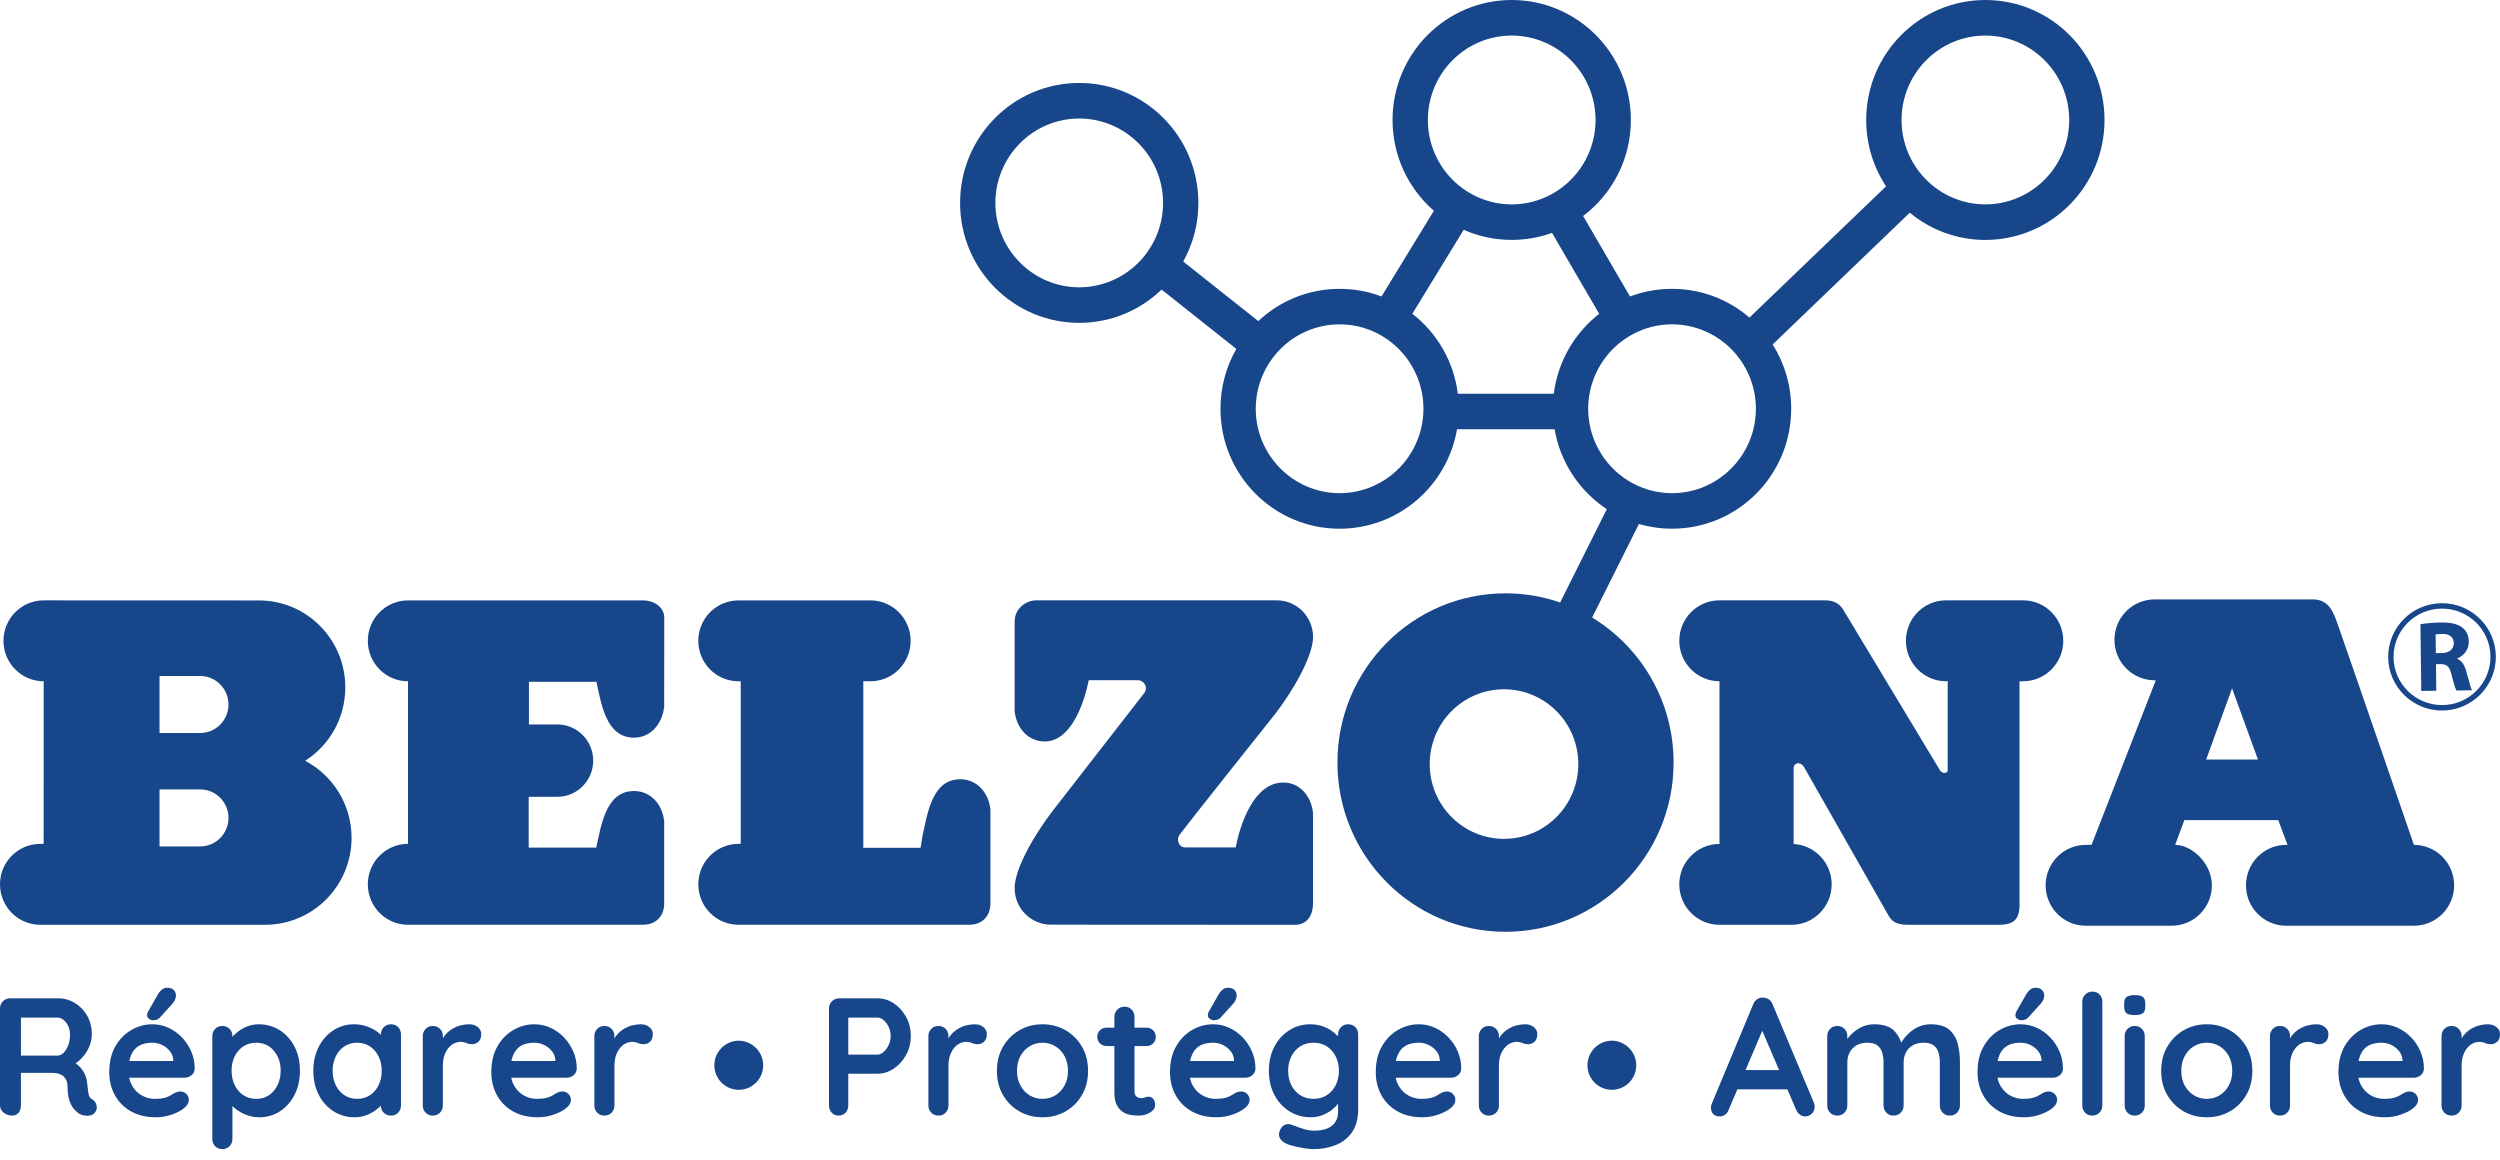
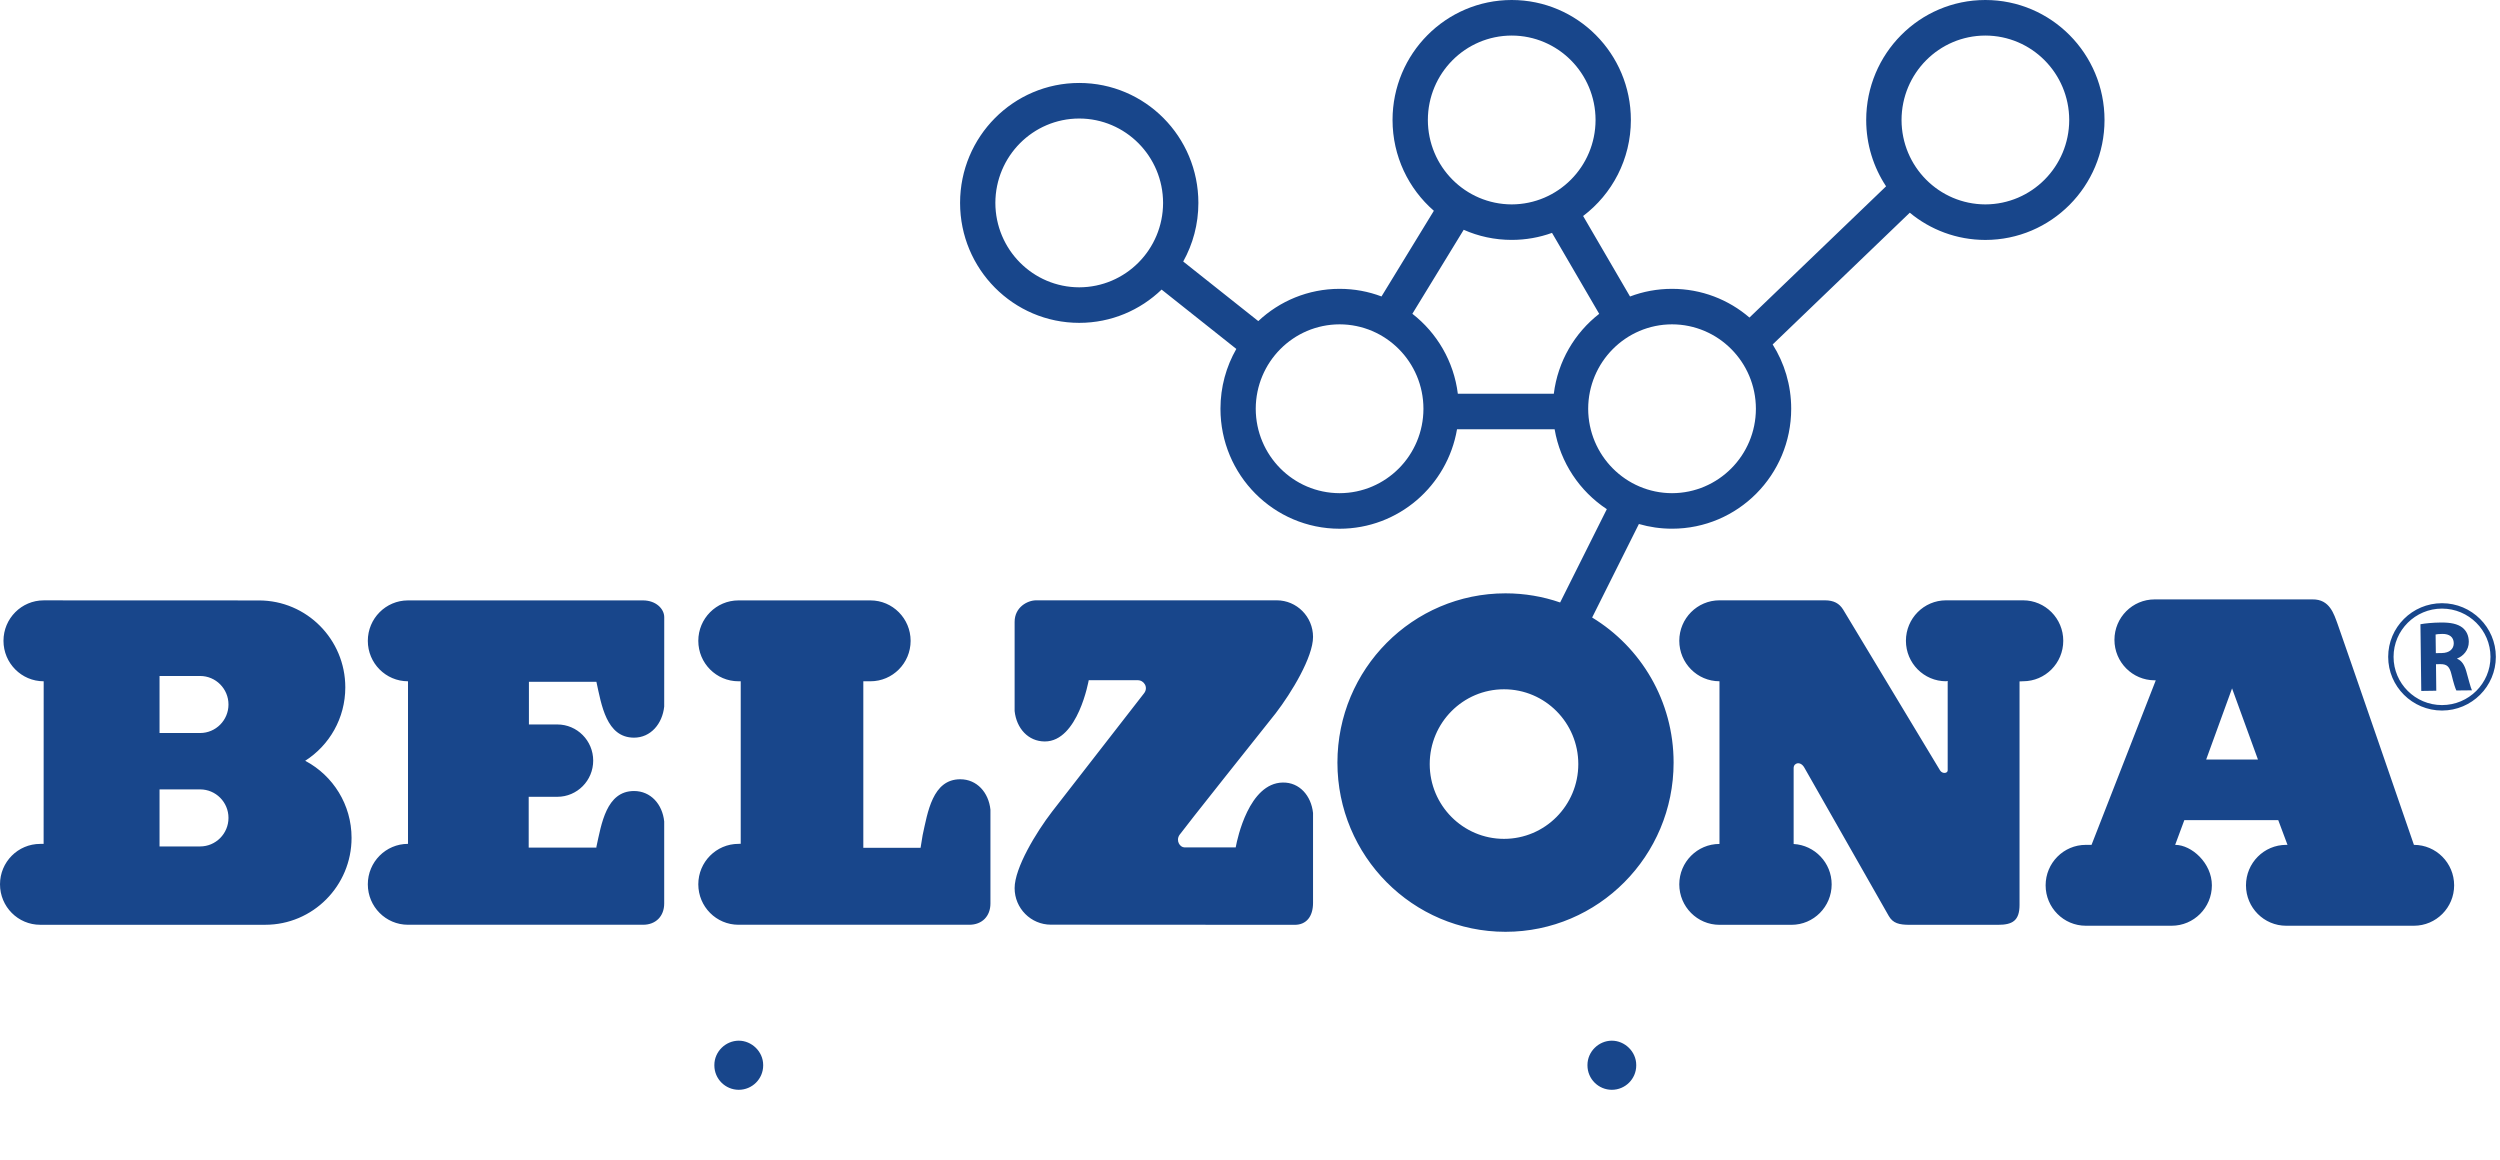
<svg xmlns="http://www.w3.org/2000/svg" width="125" height="58" viewBox="0 0 125 58">
  <g fill="#18468B" fill-rule="evenodd">
    <path d="M35.718 53.27 35.718 53.251C35.718 52.576 36.286 52.034 36.939 52.034 37.581 52.034 38.159 52.576 38.159 53.251L38.159 53.27C38.159 53.946 37.609 54.49 36.939 54.49 36.267 54.49 35.718 53.946 35.718 53.27M79.373 53.27 79.373 53.251C79.373 52.576 79.94 52.034 80.592 52.034 81.235 52.034 81.812 52.576 81.812 53.251L81.812 53.27C81.812 53.946 81.263 54.49 80.592 54.49 79.923 54.49 79.373 53.946 79.373 53.27M99.268 0C102.558 0 105.226 2.685 105.226 6 105.226 9.312 102.558 11.995 99.268 11.997 97.833 11.996 96.517 11.486 95.489 10.635L88.633 17.223C89.22 18.152 89.56 19.255 89.56 20.438 89.56 23.752 86.894 26.435 83.602 26.435 83.027 26.435 82.471 26.353 81.945 26.2L79.607 30.876C82.047 32.357 83.68 35.051 83.68 38.13 83.68 42.801 79.916 46.59 75.275 46.59 70.633 46.59 66.871 42.801 66.871 38.13 66.871 33.454 70.633 29.667 75.275 29.667 76.231 29.667 77.15 29.827 78.007 30.124L80.341 25.458C78.987 24.565 78.017 23.133 77.731 21.464L72.851 21.464C72.367 24.289 69.922 26.435 66.98 26.437 63.69 26.435 61.023 23.752 61.023 20.438 61.023 19.348 61.312 18.327 61.816 17.446L58.08 14.479C57.01 15.51 55.559 16.143 53.961 16.143 50.671 16.142 48.004 13.458 48.004 10.146 48.004 6.831 50.671 4.148 53.961 4.148 57.253 4.148 59.919 6.831 59.919 10.146 59.919 11.21 59.644 12.209 59.161 13.076L62.914 16.055C63.979 15.054 65.408 14.442 66.98 14.442 67.717 14.442 68.423 14.576 69.075 14.823L71.693 10.539C70.428 9.439 69.628 7.813 69.627 5.998 69.629 2.685 72.295.002 75.585 0 78.875.002 81.542 2.685 81.544 5.998 81.543 7.963 80.605 9.706 79.156 10.8L81.501 14.825C82.154 14.577 82.862 14.442 83.602 14.442 85.08 14.442 86.432 14.982 87.473 15.878L94.304 9.316C93.677 8.366 93.31 7.226 93.31 6 93.312 2.685 95.978 0 99.268 0ZM115.623 29.97C116.492 29.956 116.698 30.713 116.881 31.203 117.062 31.694 120.696 42.243 120.696 42.243 121.806 42.243 122.707 43.149 122.707 44.267 122.707 45.383 121.806 46.287 120.696 46.287L114.308 46.287C113.2 46.287 112.299 45.383 112.299 44.267 112.299 43.149 113.2 42.243 114.308 42.243L114.375 42.243 113.913 41.008 109.216 41.008 108.758 42.243C109.576 42.243 110.594 43.149 110.594 44.267 110.594 45.383 109.693 46.287 108.583 46.287L104.289 46.287C103.182 46.287 102.281 45.383 102.281 44.267 102.281 43.149 103.182 42.243 104.289 42.243L104.577 42.243 107.789 34.016 107.732 34.015C106.623 34.015 105.722 33.108 105.722 31.992 105.722 30.874 106.623 29.97 107.732 29.97L115.623 29.97ZM91.239 30.016C91.688 30.016 91.965 30.168 92.159 30.482 92.352 30.797 96.89 38.331 97.002 38.519 97.115 38.705 97.384 38.672 97.384 38.519L97.384 34.047 97.304 34.063C96.195 34.063 95.296 33.157 95.296 32.039 95.296 30.922 96.195 30.016 97.304 30.016L101.153 30.016C102.264 30.016 103.163 30.922 103.163 32.039 103.163 33.157 102.264 34.063 101.153 34.063L100.977 34.07 100.977 45.245C100.977 46.037 100.619 46.241 99.902 46.241L95.489 46.241C94.952 46.241 94.649 46.162 94.44 45.801 94.233 45.44 90.414 38.734 90.22 38.386 90.027 38.04 89.682 38.136 89.682 38.402L89.682 42.2C90.738 42.26 91.583 43.14 91.583 44.218 91.583 45.335 90.683 46.241 89.574 46.241L85.974 46.241C84.865 46.241 83.964 45.335 83.964 44.218 83.964 43.102 84.865 42.197 85.974 42.197L85.974 34.063C84.865 34.063 83.964 33.157 83.964 32.039 83.964 30.922 84.865 30.016 85.974 30.016L91.239 30.016ZM63.836 30.016C64.839 30.016 65.652 30.836 65.652 31.846 65.652 32.853 64.582 34.626 63.778 35.672L63.746 35.712C63.558 35.947 62.568 37.191 61.537 38.49L61.193 38.923C60.106 40.294 59.068 41.609 58.975 41.745 58.777 42.041 59.001 42.37 59.225 42.37L61.786 42.37 61.794 42.326C61.866 41.942 62.448 39.151 64.141 39.127 64.975 39.113 65.56 39.785 65.652 40.648L65.652 45.145C65.652 45.834 65.309 46.241 64.74 46.241L63.469 46.24 63.363 46.24 61.713 46.239C61.618 46.239 61.522 46.239 61.424 46.239L59.885 46.238C59.778 46.238 59.671 46.238 59.564 46.238L57.944 46.237 57.782 46.237 56.368 46.236C56.267 46.236 56.167 46.236 56.067 46.236L54.432 46.235C54.351 46.235 54.272 46.235 54.195 46.235L52.547 46.234C51.545 46.234 50.731 45.416 50.731 44.406 50.731 43.397 51.801 41.626 52.605 40.58 52.605 40.58 56.979 34.95 57.203 34.664 57.428 34.376 57.208 34.011 56.888 34.011L54.436 34.011C54.436 34.011 53.902 37.073 52.242 37.073 51.408 37.073 50.823 36.414 50.731 35.551L50.731 31.095C50.731 30.356 51.377 30.016 51.81 30.016L63.836 30.016ZM43.523 30.02C44.63 30.02 45.531 30.926 45.531 32.042 45.531 33.16 44.63 34.064 43.523 34.064L43.166 34.064 43.166 42.389 46.029 42.389 46.132 41.756C46.384 40.614 46.625 38.963 48.012 38.963 48.845 38.963 49.431 39.621 49.522 40.484L49.522 45.171C49.522 45.812 49.103 46.238 48.463 46.238L36.924 46.238C35.815 46.238 34.915 45.333 34.915 44.215 34.915 43.099 35.815 42.193 36.924 42.193L37.036 42.188 37.036 34.064 36.924 34.064C35.815 34.064 34.915 33.16 34.915 32.042 34.915 30.926 35.815 30.02 36.924 30.02L43.523 30.02ZM75.199 34.464C73.15 34.464 71.486 36.138 71.486 38.204 71.486 40.269 73.15 41.943 75.199 41.943 77.253 41.943 78.915 40.269 78.915 38.204 78.915 36.138 77.253 34.464 75.199 34.464ZM111.603 34.419 110.308 37.978 112.898 37.978 111.603 34.419ZM122.1 30.16C123.585 30.16 124.792 31.363 124.792 32.843 124.792 34.323 123.585 35.527 122.1 35.527 120.615 35.527 119.409 34.323 119.409 32.843 119.409 31.363 120.615 30.16 122.1 30.16ZM122.1 30.43C120.765 30.43 119.678 31.512 119.678 32.843 119.678 34.173 120.765 35.254 122.1 35.254 123.437 35.254 124.524 34.173 124.524 32.843 124.524 31.512 123.437 30.43 122.1 30.43ZM122.031 31.126C122.529 31.12 122.879 31.193 123.122 31.381 123.321 31.541 123.437 31.775 123.44 32.087 123.445 32.514 123.146 32.817 122.858 32.924L122.858 32.939C123.092 33.032 123.225 33.255 123.314 33.565 123.423 33.946 123.53 34.385 123.597 34.516L122.818 34.524C122.767 34.428 122.679 34.156 122.579 33.741 122.481 33.319 122.34 33.207 122.026 33.207L121.799 33.21 121.814 34.536 121.063 34.547 121.022 31.212C121.265 31.167 121.626 31.131 122.031 31.126ZM122.122 31.696C121.94 31.698 121.835 31.711 121.78 31.725L121.792 32.657 122.09 32.652C122.467 32.648 122.691 32.452 122.688 32.158 122.682 31.849 122.468 31.694 122.122 31.696ZM83.602 16.217C81.287 16.221 79.415 18.109 79.409 20.438 79.415 22.768 81.287 24.654 83.602 24.659 85.917 24.654 87.791 22.768 87.795 20.438 87.791 18.109 85.917 16.221 83.602 16.217ZM66.98 16.217C64.665 16.221 62.792 18.107 62.787 20.438 62.792 22.77 64.665 24.654 66.98 24.659 69.295 24.654 71.169 22.77 71.172 20.438 71.169 18.107 69.295 16.221 66.98 16.217ZM73.185 11.489 70.618 15.689C71.843 16.641 72.69 18.064 72.892 19.688L77.69 19.688C77.891 18.065 78.736 16.644 79.96 15.692L77.601 11.644C76.972 11.871 76.293 11.995 75.585 11.995 74.731 11.995 73.919 11.815 73.185 11.489ZM53.961 5.926C51.646 5.929 49.774 7.815 49.768 10.146 49.774 12.476 51.646 14.362 53.961 14.366 56.276 14.362 58.15 12.476 58.154 10.146 58.15 7.815 56.276 5.929 53.961 5.926ZM75.585 1.778C73.27 1.781 71.396 3.667 71.393 5.998 71.396 8.33 73.27 10.214 75.585 10.22 77.9 10.214 79.774 8.33 79.778 5.998 79.774 3.667 77.9 1.781 75.585 1.778ZM99.268 1.778C96.953 1.781 95.081 3.667 95.077 6 95.081 8.33 96.953 10.214 99.268 10.22 101.583 10.214 103.457 8.33 103.461 6 103.457 3.667 101.583 1.781 99.268 1.778ZM33.21 41.459C33.21 41.459 33.21 44.46 33.21 45.174 33.21 45.812 32.788 46.238 32.154 46.238 31.52 46.238 20.4 46.238 20.4 46.238 19.29 46.238 18.391 45.333 18.391 44.215 18.391 43.099 19.29 42.193 20.4 42.193L20.4 34.064C19.29 34.064 18.391 33.16 18.391 32.042 18.391 30.926 19.29 30.02 20.4 30.02 20.4 30.02 31.529 30.02 32.149 30.02 32.795 30.02 33.212 30.44 33.212 30.86 33.212 31.226 33.21 35.327 33.21 35.327 33.12 36.19 32.535 36.883 31.701 36.883 30.313 36.883 30.071 35.231 29.82 34.09L26.446 34.09 26.446 36.225 27.865 36.223C28.857 36.223 29.66 37.032 29.66 38.031 29.66 39.03 28.857 39.84 27.865 39.84L26.435 39.84 26.435 42.38 29.82 42.38 29.82 42.343C30.071 41.201 30.313 39.551 31.701 39.551 32.535 39.551 33.12 40.209 33.21 41.072L33.21 41.459M10.006 36.651 7.977 36.651 7.977 33.799 10.006 33.799C10.788 33.799 11.424 34.438 11.424 35.225 11.424 36.013 10.788 36.651 10.006 36.651ZM10.006 42.322 7.977 42.322 7.977 39.47 10.006 39.47C10.788 39.47 11.424 40.107 11.424 40.894 11.424 41.683 10.788 42.322 10.006 42.322ZM15.287 38.054 15.258 38.04C16.466 37.27 17.265 35.913 17.265 34.368 17.265 31.968 15.332 30.022 12.948 30.022L2.184 30.018C1.075 30.018.174 30.924.174 32.04.174 33.158 1.075 34.064 2.184 34.064L2.181 42.195 2.009 42.195C.899 42.195 0 43.099 0 44.215 0 45.333.899 46.239 2.009 46.239L1.979 46.239C1.979 46.239 11.844 46.239 13.17 46.239L13.261 46.239C15.645 46.239 17.578 44.292 17.578 41.893 17.578 40.229 16.65 38.786 15.287 38.054L15.287 38.054Z" />
-     <path fill-rule="nonzero" d="M.603 55.78C.447 55.78.307 55.732.184 55.634.061 55.536 0 55.415 0 55.269L0 50.427C0 50.281.049 50.16.147 50.062.244 49.964.366 49.916.511 49.916L2.924 49.916C3.214 49.916 3.487 49.992 3.741 50.146 3.995 50.3 4.2 50.512 4.357 50.783 4.513 51.054 4.591 51.365 4.591 51.717 4.591 51.929 4.548 52.136 4.461 52.337 4.375 52.538 4.258 52.72 4.11 52.882 3.962 53.043 3.795 53.169 3.611 53.259L3.619 53.066C3.776 53.15 3.906 53.249 4.009 53.363 4.112 53.478 4.193 53.601 4.252 53.732 4.311 53.863 4.346 54.004 4.357 54.155 4.379 54.295 4.394 54.418 4.403 54.524 4.411 54.63 4.428 54.719 4.453 54.792 4.478 54.864 4.527 54.92 4.6 54.959 4.723 55.032 4.799 55.137 4.83 55.274 4.861 55.41 4.829 55.532 4.734 55.638 4.672 55.711 4.594 55.757 4.499 55.776 4.404 55.796 4.309 55.796 4.214 55.776 4.119 55.757 4.041 55.73 3.98 55.697 3.885 55.641 3.79 55.558 3.695 55.449 3.6 55.341 3.523 55.194 3.464 55.01 3.406 54.825 3.376 54.588 3.376 54.297 3.376 54.202 3.36 54.115 3.326 54.034 3.293 53.953 3.245 53.883 3.184 53.824 3.122 53.765 3.044 53.721 2.949 53.69 2.854 53.659 2.742 53.644 2.614 53.644L.922 53.644 1.047 53.451 1.047 55.269C1.047 55.415 1.008 55.536.93 55.634.852 55.732.743 55.78.603 55.78ZM.93 52.781 2.882 52.781C2.983 52.781 3.08 52.735 3.175 52.643 3.27 52.551 3.349 52.425 3.41 52.266 3.471 52.107 3.502 51.932 3.502 51.742 3.502 51.496 3.436 51.291 3.305 51.126 3.174 50.961 3.033 50.879 2.882 50.879L.947 50.879 1.047 50.611 1.047 52.982.93 52.781ZM7.783 55.864C7.309 55.864 6.897 55.765 6.548 55.567 6.199 55.368 5.93 55.099 5.743 54.758 5.556 54.418 5.463 54.032 5.463 53.602 5.463 53.099 5.565 52.671 5.768 52.316 5.972 51.961 6.239 51.689 6.569 51.499 6.898 51.309 7.247 51.214 7.616 51.214 7.901 51.214 8.17 51.273 8.424 51.39 8.679 51.507 8.903 51.668 9.099 51.872 9.294 52.076 9.449 52.312 9.564 52.58 9.678 52.848 9.736 53.133 9.736 53.434 9.73 53.569 9.677 53.677 9.576 53.761 9.476 53.845 9.359 53.887 9.224 53.887L6.024 53.887 5.773 53.049 8.847 53.049 8.663 53.217 8.663 52.99C8.652 52.828 8.595 52.683 8.491 52.555 8.388 52.426 8.26 52.324 8.106 52.249 7.952 52.174 7.789 52.136 7.616 52.136 7.448 52.136 7.292 52.158 7.147 52.203 7.001 52.248 6.876 52.323 6.77 52.429 6.664 52.535 6.58 52.678 6.518 52.856 6.457 53.035 6.426 53.261 6.426 53.535 6.426 53.837 6.489 54.092 6.615 54.302 6.74 54.511 6.902 54.67 7.101 54.779 7.299 54.888 7.51 54.943 7.733 54.943 7.94 54.943 8.105 54.926 8.227 54.892 8.35 54.859 8.449 54.818 8.525 54.771 8.6 54.723 8.669 54.683 8.73 54.649 8.831 54.599 8.926 54.574 9.015 54.574 9.138 54.574 9.24 54.616 9.321 54.7 9.402 54.783 9.442 54.881 9.442 54.993 9.442 55.144 9.364 55.28 9.208 55.403 9.063 55.526 8.859 55.634 8.596 55.726 8.334 55.818 8.063 55.864 7.783 55.864ZM7.624 51.013C7.58 51.013 7.522 50.989 7.452 50.942 7.383 50.894 7.351 50.826 7.356 50.737 7.356 50.686 7.373 50.633 7.406 50.577L7.892 49.723C7.943 49.634 8.007 49.555 8.085 49.488 8.163 49.421 8.253 49.388 8.353 49.388 8.51 49.388 8.624 49.428 8.697 49.509 8.769 49.59 8.803 49.689 8.797 49.807 8.792 49.863 8.776 49.921 8.751 49.983 8.726 50.044 8.688 50.106 8.638 50.167L8.001 50.871C7.945 50.932 7.884 50.971 7.817 50.988 7.75 51.005 7.686 51.013 7.624 51.013ZM12.936 51.214C13.327 51.214 13.678 51.313 13.988 51.512 14.298 51.71 14.543 51.982 14.725 52.329 14.906 52.675 14.997 53.077 14.997 53.535 14.997 53.993 14.906 54.397 14.725 54.746 14.543 55.095 14.3 55.368 13.996 55.567 13.692 55.765 13.349 55.864 12.97 55.864 12.746 55.864 12.537 55.828 12.341 55.755 12.146 55.683 11.974 55.59 11.826 55.479 11.678 55.367 11.563 55.254 11.482 55.139 11.401 55.025 11.361 54.929 11.361 54.85L11.621 54.741 11.621 56.945C11.621 57.09 11.573 57.212 11.478 57.309 11.383 57.407 11.263 57.456 11.118 57.456 10.973 57.456 10.853 57.409 10.758 57.314 10.663 57.219 10.615 57.096 10.615 56.945L10.615 51.809C10.615 51.664 10.663 51.542 10.758 51.445 10.853 51.347 10.973 51.298 11.118 51.298 11.263 51.298 11.383 51.347 11.478 51.445 11.573 51.542 11.621 51.664 11.621 51.809L11.621 52.22 11.478 52.144C11.478 52.072 11.517 51.984 11.596 51.88 11.674 51.777 11.78 51.674 11.914 51.57 12.048 51.467 12.203 51.382 12.379 51.315 12.555 51.248 12.741 51.214 12.936 51.214ZM12.81 52.136C12.565 52.136 12.35 52.197 12.165 52.32 11.981 52.443 11.837 52.609 11.734 52.819 11.63 53.028 11.579 53.267 11.579 53.535 11.579 53.798 11.63 54.036 11.734 54.251 11.837 54.466 11.981 54.635 12.165 54.758 12.35 54.881 12.565 54.943 12.81 54.943 13.056 54.943 13.27 54.881 13.451 54.758 13.633 54.635 13.775 54.466 13.879 54.251 13.982 54.036 14.034 53.798 14.034 53.535 14.034 53.267 13.982 53.028 13.879 52.819 13.775 52.609 13.633 52.443 13.451 52.32 13.27 52.197 13.056 52.136 12.81 52.136ZM19.547 51.214C19.692 51.214 19.812 51.262 19.907 51.357 20.002 51.452 20.049 51.574 20.049 51.725L20.049 55.269C20.049 55.415 20.002 55.536 19.907 55.634 19.812 55.732 19.692 55.78 19.547 55.78 19.401 55.78 19.281 55.732 19.186 55.634 19.091 55.536 19.044 55.415 19.044 55.269L19.044 54.859 19.228 54.934C19.228 55.007 19.189 55.095 19.111 55.198 19.033 55.301 18.927 55.403 18.792 55.504 18.658 55.604 18.501 55.69 18.319 55.759 18.138 55.829 17.941 55.864 17.728 55.864 17.343 55.864 16.994 55.765 16.681 55.567 16.368 55.368 16.121 55.095 15.94 54.746 15.758 54.397 15.667 53.996 15.667 53.543 15.667 53.085 15.758 52.682 15.94 52.333 16.121 51.984 16.366 51.71 16.673 51.512 16.98 51.313 17.321 51.214 17.695 51.214 17.935 51.214 18.156 51.251 18.357 51.323 18.558 51.396 18.732 51.488 18.88 51.6 19.028 51.711 19.143 51.824 19.224 51.939 19.305 52.053 19.345 52.15 19.345 52.228L19.044 52.337 19.044 51.725C19.044 51.58 19.091 51.459 19.186 51.361 19.281 51.263 19.401 51.214 19.547 51.214ZM17.854 54.943C18.1 54.943 18.315 54.881 18.499 54.758 18.684 54.635 18.827 54.468 18.931 54.256 19.034 54.043 19.086 53.806 19.086 53.543 19.086 53.275 19.034 53.035 18.931 52.823 18.827 52.611 18.684 52.443 18.499 52.32 18.315 52.197 18.1 52.136 17.854 52.136 17.614 52.136 17.402 52.197 17.217 52.32 17.033 52.443 16.889 52.611 16.786 52.823 16.683 53.035 16.631 53.275 16.631 53.543 16.631 53.806 16.683 54.043 16.786 54.256 16.889 54.468 17.033 54.635 17.217 54.758 17.402 54.881 17.614 54.943 17.854 54.943ZM21.641 55.78C21.496 55.78 21.376 55.732 21.281 55.634 21.186 55.536 21.138 55.415 21.138 55.269L21.138 51.809C21.138 51.664 21.186 51.542 21.281 51.445 21.376 51.347 21.496 51.298 21.641 51.298 21.786 51.298 21.906 51.347 22.001 51.445 22.096 51.542 22.144 51.664 22.144 51.809L22.144 52.597 22.085 52.035C22.147 51.901 22.226 51.783 22.324 51.679 22.422 51.576 22.532 51.489 22.655 51.42 22.778 51.35 22.909 51.298 23.049 51.265 23.188 51.231 23.328 51.214 23.468 51.214 23.635 51.214 23.776 51.262 23.891 51.357 24.005 51.452 24.062 51.563 24.062 51.692 24.062 51.876 24.015 52.009 23.92 52.09 23.825 52.171 23.722 52.211 23.61 52.211 23.504 52.211 23.408 52.192 23.321 52.153 23.234 52.114 23.135 52.094 23.024 52.094 22.923 52.094 22.821 52.118 22.718 52.165 22.614 52.213 22.519 52.287 22.433 52.387 22.346 52.488 22.276 52.612 22.223 52.76 22.17 52.908 22.144 53.083 22.144 53.284L22.144 55.269C22.144 55.415 22.096 55.536 22.001 55.634 21.906 55.732 21.786 55.78 21.641 55.78ZM26.886 55.864C26.411 55.864 25.999 55.765 25.65 55.567 25.301 55.368 25.033 55.099 24.846 54.758 24.659 54.418 24.565 54.032 24.565 53.602 24.565 53.099 24.667 52.671 24.871 52.316 25.075 51.961 25.342 51.689 25.671 51.499 26.001 51.309 26.35 51.214 26.718 51.214 27.003 51.214 27.273 51.273 27.527 51.39 27.781 51.507 28.006 51.668 28.201 51.872 28.397 52.076 28.552 52.312 28.666 52.58 28.781 52.848 28.838 53.133 28.838 53.434 28.832 53.569 28.779 53.677 28.679 53.761 28.578 53.845 28.461 53.887 28.327 53.887L25.126 53.887 24.875 53.049 27.95 53.049 27.766 53.217 27.766 52.99C27.754 52.828 27.697 52.683 27.594 52.555 27.491 52.426 27.362 52.324 27.208 52.249 27.055 52.174 26.891 52.136 26.718 52.136 26.551 52.136 26.394 52.158 26.249 52.203 26.104 52.248 25.978 52.323 25.872 52.429 25.766 52.535 25.682 52.678 25.621 52.856 25.559 53.035 25.529 53.261 25.529 53.535 25.529 53.837 25.591 54.092 25.717 54.302 25.843 54.511 26.005 54.67 26.203 54.779 26.401 54.888 26.612 54.943 26.836 54.943 27.042 54.943 27.207 54.926 27.33 54.892 27.453 54.859 27.552 54.818 27.627 54.771 27.703 54.723 27.771 54.683 27.833 54.649 27.933 54.599 28.028 54.574 28.118 54.574 28.24 54.574 28.342 54.616 28.423 54.7 28.504 54.783 28.545 54.881 28.545 54.993 28.545 55.144 28.467 55.28 28.31 55.403 28.165 55.526 27.961 55.634 27.699 55.726 27.436 55.818 27.165 55.864 26.886 55.864ZM30.22 55.78C30.075 55.78 29.955 55.732 29.86 55.634 29.765 55.536 29.718 55.415 29.718 55.269L29.718 51.809C29.718 51.664 29.765 51.542 29.86 51.445 29.955 51.347 30.075 51.298 30.22 51.298 30.366 51.298 30.486 51.347 30.581 51.445 30.676 51.542 30.723 51.664 30.723 51.809L30.723 52.597 30.665 52.035C30.726 51.901 30.806 51.783 30.903 51.679 31.001 51.576 31.111 51.489 31.234 51.42 31.357 51.35 31.488 51.298 31.628 51.265 31.768 51.231 31.907 51.214 32.047 51.214 32.214 51.214 32.356 51.262 32.47 51.357 32.585 51.452 32.642 51.563 32.642 51.692 32.642 51.876 32.594 52.009 32.499 52.09 32.404 52.171 32.301 52.211 32.189 52.211 32.083 52.211 31.987 52.192 31.9 52.153 31.814 52.114 31.715 52.094 31.603 52.094 31.502 52.094 31.4 52.118 31.297 52.165 31.194 52.213 31.099 52.287 31.012 52.387 30.926 52.488 30.856 52.612 30.803 52.76 30.75 52.908 30.723 53.083 30.723 53.284L30.723 55.269C30.723 55.415 30.676 55.536 30.581 55.634 30.486 55.732 30.366 55.78 30.22 55.78ZM43.872 49.916C44.162 49.916 44.435 49.999 44.689 50.167 44.943 50.335 45.148 50.561 45.304 50.846 45.461 51.13 45.539 51.449 45.539 51.801 45.539 52.147 45.461 52.463 45.304 52.747 45.148 53.032 44.943 53.26 44.689 53.43 44.435 53.601 44.162 53.686 43.872 53.686L42.33 53.686 42.414 53.535 42.414 55.269C42.414 55.415 42.369 55.536 42.28 55.634 42.191 55.732 42.073 55.78 41.928 55.78 41.788 55.78 41.674 55.732 41.585 55.634 41.495 55.536 41.45 55.415 41.45 55.269L41.45 50.427C41.45 50.281 41.499 50.16 41.597 50.062 41.695 49.964 41.816 49.916 41.962 49.916L43.872 49.916ZM43.872 52.731C43.978 52.731 44.081 52.686 44.182 52.597 44.282 52.507 44.366 52.391 44.433 52.249 44.5 52.107 44.534 51.957 44.534 51.801 44.534 51.639 44.5 51.488 44.433 51.348 44.366 51.209 44.282 51.096 44.182 51.009 44.081 50.922 43.978 50.879 43.872 50.879L42.313 50.879 42.414 50.728 42.414 52.865 42.322 52.731 43.872 52.731ZM46.921 55.78C46.776 55.78 46.656 55.732 46.561 55.634 46.466 55.536 46.419 55.415 46.419 55.269L46.419 51.809C46.419 51.664 46.466 51.542 46.561 51.445 46.656 51.347 46.776 51.298 46.921 51.298 47.067 51.298 47.187 51.347 47.282 51.445 47.377 51.542 47.424 51.664 47.424 51.809L47.424 52.597 47.366 52.035C47.427 51.901 47.507 51.783 47.604 51.679 47.702 51.576 47.812 51.489 47.935 51.42 48.058 51.35 48.189 51.298 48.329 51.265 48.469 51.231 48.608 51.214 48.748 51.214 48.915 51.214 49.057 51.262 49.171 51.357 49.286 51.452 49.343 51.563 49.343 51.692 49.343 51.876 49.295 52.009 49.2 52.09 49.105 52.171 49.002 52.211 48.89 52.211 48.784 52.211 48.688 52.192 48.601 52.153 48.515 52.114 48.416 52.094 48.304 52.094 48.203 52.094 48.101 52.118 47.998 52.165 47.895 52.213 47.8 52.287 47.713 52.387 47.627 52.488 47.557 52.612 47.504 52.76 47.451 52.908 47.424 53.083 47.424 53.284L47.424 55.269C47.424 55.415 47.377 55.536 47.282 55.634 47.187 55.732 47.067 55.78 46.921 55.78ZM54.403 53.543C54.403 54.001 54.301 54.405 54.097 54.754 53.894 55.103 53.62 55.375 53.276 55.571 52.933 55.766 52.549 55.864 52.124 55.864 51.7 55.864 51.316 55.766 50.972 55.571 50.629 55.375 50.355 55.103 50.151 54.754 49.947 54.405 49.845 54.001 49.845 53.543 49.845 53.085 49.947 52.682 50.151 52.333 50.355 51.984 50.629 51.71 50.972 51.512 51.316 51.313 51.7 51.214 52.124 51.214 52.549 51.214 52.933 51.313 53.276 51.512 53.62 51.71 53.894 51.984 54.097 52.333 54.301 52.682 54.403 53.085 54.403 53.543ZM53.398 53.543C53.398 53.259 53.341 53.011 53.226 52.802 53.112 52.592 52.958 52.429 52.765 52.312 52.573 52.194 52.359 52.136 52.124 52.136 51.89 52.136 51.676 52.194 51.483 52.312 51.291 52.429 51.137 52.592 51.023 52.802 50.908 53.011 50.851 53.259 50.851 53.543 50.851 53.823 50.908 54.067 51.023 54.276 51.137 54.486 51.291 54.649 51.483 54.767 51.676 54.884 51.89 54.943 52.124 54.943 52.359 54.943 52.573 54.884 52.765 54.767 52.958 54.649 53.112 54.486 53.226 54.276 53.341 54.067 53.398 53.823 53.398 53.543ZM55.333 51.382 57.319 51.382C57.453 51.382 57.565 51.426 57.654 51.516 57.743 51.605 57.788 51.717 57.788 51.851 57.788 51.979 57.743 52.087 57.654 52.174 57.565 52.26 57.453 52.303 57.319 52.303L55.333 52.303C55.199 52.303 55.087 52.259 54.998 52.169 54.909 52.08 54.864 51.968 54.864 51.834 54.864 51.706 54.909 51.598 54.998 51.512 55.087 51.425 55.199 51.382 55.333 51.382ZM56.23 50.335C56.375 50.335 56.494 50.383 56.586 50.481 56.678 50.579 56.724 50.7 56.724 50.846L56.724 54.574C56.724 54.652 56.739 54.716 56.77 54.767 56.801 54.817 56.843 54.853 56.896 54.876 56.949 54.898 57.006 54.909 57.068 54.909 57.135 54.909 57.196 54.896 57.252 54.871 57.308 54.846 57.372 54.834 57.445 54.834 57.523 54.834 57.594 54.87 57.658 54.943 57.722 55.015 57.755 55.116 57.755 55.244 57.755 55.401 57.669 55.529 57.499 55.63 57.329 55.73 57.146 55.78 56.95 55.78 56.833 55.78 56.703 55.771 56.561 55.751 56.418 55.732 56.284 55.684 56.159 55.609 56.033 55.533 55.928 55.417 55.844 55.261 55.761 55.105 55.719 54.89 55.719 54.616L55.719 50.846C55.719 50.7 55.768 50.579 55.865 50.481 55.963 50.383 56.085 50.335 56.23 50.335ZM60.821 55.864C60.346 55.864 59.934 55.765 59.585 55.567 59.236 55.368 58.968 55.099 58.781 54.758 58.594 54.418 58.5 54.032 58.5 53.602 58.5 53.099 58.602 52.671 58.806 52.316 59.01 51.961 59.277 51.689 59.606 51.499 59.936 51.309 60.285 51.214 60.653 51.214 60.938 51.214 61.208 51.273 61.462 51.39 61.716 51.507 61.941 51.668 62.136 51.872 62.332 52.076 62.487 52.312 62.601 52.58 62.716 52.848 62.773 53.133 62.773 53.434 62.768 53.569 62.715 53.677 62.614 53.761 62.513 53.845 62.396 53.887 62.262 53.887L59.062 53.887 58.81 53.049 61.885 53.049 61.701 53.217 61.701 52.99C61.69 52.828 61.632 52.683 61.529 52.555 61.426 52.426 61.297 52.324 61.144 52.249 60.99 52.174 60.827 52.136 60.653 52.136 60.486 52.136 60.33 52.158 60.184 52.203 60.039 52.248 59.913 52.323 59.807 52.429 59.701 52.535 59.617 52.678 59.556 52.856 59.494 53.035 59.464 53.261 59.464 53.535 59.464 53.837 59.527 54.092 59.652 54.302 59.778 54.511 59.94 54.67 60.138 54.779 60.336 54.888 60.547 54.943 60.771 54.943 60.977 54.943 61.142 54.926 61.265 54.892 61.388 54.859 61.487 54.818 61.563 54.771 61.638 54.723 61.706 54.683 61.768 54.649 61.868 54.599 61.963 54.574 62.053 54.574 62.176 54.574 62.277 54.616 62.358 54.7 62.439 54.783 62.48 54.881 62.48 54.993 62.48 55.144 62.402 55.28 62.245 55.403 62.1 55.526 61.896 55.634 61.634 55.726 61.371 55.818 61.1 55.864 60.821 55.864ZM60.662 51.013C60.617 51.013 60.56 50.989 60.49 50.942 60.42 50.894 60.388 50.826 60.394 50.737 60.394 50.686 60.411 50.633 60.444 50.577L60.93 49.723C60.98 49.634 61.044 49.555 61.123 49.488 61.201 49.421 61.29 49.388 61.391 49.388 61.547 49.388 61.662 49.428 61.734 49.509 61.807 49.59 61.84 49.689 61.835 49.807 61.829 49.863 61.814 49.921 61.789 49.983 61.764 50.044 61.726 50.106 61.676 50.167L61.039 50.871C60.983 50.932 60.922 50.971 60.855 50.988 60.788 51.005 60.723 51.013 60.662 51.013ZM65.513 51.214C65.747 51.214 65.963 51.251 66.158 51.323 66.353 51.396 66.522 51.488 66.665 51.6 66.807 51.711 66.919 51.824 67 51.939 67.081 52.053 67.122 52.15 67.122 52.228L66.904 52.337 66.904 51.725C66.904 51.58 66.951 51.459 67.046 51.361 67.141 51.263 67.261 51.214 67.406 51.214 67.552 51.214 67.672 51.262 67.767 51.357 67.862 51.452 67.909 51.574 67.909 51.725L67.909 55.454C67.909 55.94 67.804 56.329 67.595 56.622 67.385 56.916 67.11 57.128 66.77 57.259 66.429 57.39 66.063 57.456 65.672 57.456 65.56 57.456 65.415 57.442 65.236 57.414 65.058 57.386 64.887 57.353 64.725 57.314 64.563 57.275 64.44 57.238 64.357 57.205 64.189 57.132 64.073 57.041 64.009 56.932 63.945 56.823 63.932 56.708 63.971 56.585 64.022 56.423 64.103 56.312 64.214 56.254 64.326 56.195 64.443 56.188 64.566 56.233 64.622 56.25 64.714 56.283 64.843 56.333 64.971 56.384 65.112 56.43 65.266 56.472 65.419 56.513 65.555 56.534 65.672 56.534 66.091 56.534 66.401 56.451 66.602 56.283 66.803 56.116 66.904 55.884 66.904 55.588L66.904 54.859 67.004 54.934C67.004 55.007 66.967 55.095 66.891 55.198 66.816 55.301 66.712 55.403 66.581 55.504 66.45 55.604 66.295 55.69 66.116 55.759 65.937 55.829 65.747 55.864 65.546 55.864 65.15 55.864 64.792 55.765 64.474 55.567 64.156 55.368 63.904 55.095 63.72 54.746 63.536 54.397 63.443 53.996 63.443 53.543 63.443 53.085 63.536 52.682 63.72 52.333 63.904 51.984 64.153 51.71 64.466 51.512 64.778 51.313 65.127 51.214 65.513 51.214ZM65.672 52.136C65.421 52.136 65.2 52.197 65.01 52.32 64.82 52.443 64.672 52.611 64.566 52.823 64.46 53.035 64.407 53.275 64.407 53.543 64.407 53.806 64.46 54.043 64.566 54.256 64.672 54.468 64.82 54.635 65.01 54.758 65.2 54.881 65.421 54.943 65.672 54.943 65.929 54.943 66.152 54.881 66.342 54.758 66.532 54.635 66.68 54.468 66.786 54.256 66.892 54.043 66.946 53.806 66.946 53.543 66.946 53.275 66.892 53.035 66.786 52.823 66.68 52.611 66.532 52.443 66.342 52.32 66.152 52.197 65.929 52.136 65.672 52.136ZM71.11 55.864C70.635 55.864 70.223 55.765 69.874 55.567 69.525 55.368 69.257 55.099 69.069 54.758 68.882 54.418 68.789 54.032 68.789 53.602 68.789 53.099 68.891 52.671 69.095 52.316 69.298 51.961 69.565 51.689 69.895 51.499 70.224 51.309 70.573 51.214 70.942 51.214 71.227 51.214 71.496 51.273 71.751 51.39 72.005 51.507 72.229 51.668 72.425 51.872 72.62 52.076 72.775 52.312 72.89 52.58 73.004 52.848 73.062 53.133 73.062 53.434 73.056 53.569 73.003 53.677 72.903 53.761 72.802 53.845 72.685 53.887 72.551 53.887L69.35 53.887 69.099 53.049 72.174 53.049 71.989 53.217 71.989 52.99C71.978 52.828 71.921 52.683 71.818 52.555 71.714 52.426 71.586 52.324 71.432 52.249 71.279 52.174 71.115 52.136 70.942 52.136 70.774 52.136 70.618 52.158 70.473 52.203 70.328 52.248 70.202 52.323 70.096 52.429 69.99 52.535 69.906 52.678 69.844 52.856 69.783 53.035 69.752 53.261 69.752 53.535 69.752 53.837 69.815 54.092 69.941 54.302 70.066 54.511 70.228 54.67 70.427 54.779 70.625 54.888 70.836 54.943 71.059 54.943 71.266 54.943 71.431 54.926 71.554 54.892 71.676 54.859 71.776 54.818 71.851 54.771 71.926 54.723 71.995 54.683 72.056 54.649 72.157 54.599 72.252 54.574 72.341 54.574 72.464 54.574 72.566 54.616 72.647 54.7 72.728 54.783 72.768 54.881 72.768 54.993 72.768 55.144 72.69 55.28 72.534 55.403 72.389 55.526 72.185 55.634 71.922 55.726 71.66 55.818 71.389 55.864 71.11 55.864ZM74.444 55.78C74.299 55.78 74.179 55.732 74.084 55.634 73.989 55.536 73.941 55.415 73.941 55.269L73.941 51.809C73.941 51.664 73.989 51.542 74.084 51.445 74.179 51.347 74.299 51.298 74.444 51.298 74.589 51.298 74.709 51.347 74.804 51.445 74.899 51.542 74.947 51.664 74.947 51.809L74.947 52.597 74.888 52.035C74.95 51.901 75.029 51.783 75.127 51.679 75.225 51.576 75.335 51.489 75.458 51.42 75.581 51.35 75.712 51.298 75.852 51.265 75.991 51.231 76.131 51.214 76.271 51.214 76.438 51.214 76.579 51.262 76.694 51.357 76.808 51.452 76.865 51.563 76.865 51.692 76.865 51.876 76.818 52.009 76.723 52.09 76.628 52.171 76.525 52.211 76.413 52.211 76.307 52.211 76.211 52.192 76.124 52.153 76.037 52.114 75.938 52.094 75.827 52.094 75.726 52.094 75.624 52.118 75.521 52.165 75.417 52.213 75.322 52.287 75.236 52.387 75.149 52.488 75.079 52.612 75.026 52.76 74.973 52.908 74.947 53.083 74.947 53.284L74.947 55.269C74.947 55.415 74.899 55.536 74.804 55.634 74.709 55.732 74.589 55.78 74.444 55.78ZM88.244 51.231 86.435 55.487C86.396 55.593 86.336 55.676 86.255 55.734 86.174 55.793 86.086 55.822 85.991 55.822 85.84 55.822 85.728 55.78 85.656 55.697 85.583 55.613 85.547 55.509 85.547 55.387 85.547 55.336 85.555 55.283 85.572 55.227L87.658 50.217C87.703 50.106 87.771 50.019 87.863 49.957 87.955 49.896 88.055 49.871 88.161 49.882 88.261 49.882 88.355 49.911 88.441 49.97 88.528 50.029 88.591 50.111 88.63 50.217L90.691 55.127C90.719 55.2 90.733 55.267 90.733 55.328 90.733 55.479 90.684 55.599 90.586 55.688 90.488 55.778 90.381 55.822 90.264 55.822 90.163 55.822 90.072 55.792 89.991 55.73 89.91 55.669 89.848 55.585 89.803 55.479L88.002 51.281 88.244 51.231ZM86.694 54.465 87.155 53.502 89.417 53.502 89.577 54.465 86.694 54.465ZM93.715 51.214C94.162 51.214 94.492 51.322 94.704 51.537 94.916 51.752 95.056 52.03 95.123 52.37L94.981 52.295 95.048 52.161C95.115 52.033 95.218 51.894 95.358 51.746 95.497 51.598 95.666 51.473 95.865 51.369 96.063 51.266 96.285 51.214 96.531 51.214 96.933 51.214 97.239 51.301 97.448 51.474 97.657 51.647 97.801 51.878 97.88 52.165 97.958 52.453 97.997 52.773 97.997 53.124L97.997 55.269C97.997 55.415 97.949 55.536 97.854 55.634 97.759 55.732 97.639 55.78 97.494 55.78 97.349 55.78 97.229 55.732 97.134 55.634 97.039 55.536 96.991 55.415 96.991 55.269L96.991 53.124C96.991 52.94 96.969 52.774 96.924 52.626 96.88 52.478 96.799 52.359 96.681 52.27 96.564 52.181 96.397 52.136 96.179 52.136 95.966 52.136 95.785 52.181 95.634 52.27 95.483 52.359 95.37 52.478 95.295 52.626 95.219 52.774 95.182 52.94 95.182 53.124L95.182 55.269C95.182 55.415 95.134 55.536 95.039 55.634 94.944 55.732 94.824 55.78 94.679 55.78 94.534 55.78 94.414 55.732 94.319 55.634 94.224 55.536 94.176 55.415 94.176 55.269L94.176 53.124C94.176 52.94 94.154 52.774 94.109 52.626 94.065 52.478 93.984 52.359 93.866 52.27 93.749 52.181 93.581 52.136 93.364 52.136 93.151 52.136 92.97 52.181 92.819 52.27 92.668 52.359 92.555 52.478 92.48 52.626 92.404 52.774 92.367 52.94 92.367 53.124L92.367 55.269C92.367 55.415 92.319 55.536 92.224 55.634 92.129 55.732 92.009 55.78 91.864 55.78 91.719 55.78 91.599 55.732 91.504 55.634 91.409 55.536 91.361 55.415 91.361 55.269L91.361 51.809C91.361 51.664 91.409 51.542 91.504 51.445 91.599 51.347 91.719 51.298 91.864 51.298 92.009 51.298 92.129 51.347 92.224 51.445 92.319 51.542 92.367 51.664 92.367 51.809L92.367 52.169 92.241 52.144C92.291 52.049 92.361 51.947 92.45 51.838 92.54 51.729 92.649 51.628 92.777 51.533 92.906 51.438 93.048 51.361 93.204 51.302 93.361 51.244 93.531 51.214 93.715 51.214ZM101.197 55.864C100.723 55.864 100.311 55.765 99.962 55.567 99.612 55.368 99.344 55.099 99.157 54.758 98.97 54.418 98.877 54.032 98.877 53.602 98.877 53.099 98.978 52.671 99.182 52.316 99.386 51.961 99.653 51.689 99.982 51.499 100.312 51.309 100.661 51.214 101.03 51.214 101.315 51.214 101.584 51.273 101.838 51.39 102.092 51.507 102.317 51.668 102.513 51.872 102.708 52.076 102.863 52.312 102.978 52.58 103.092 52.848 103.149 53.133 103.149 53.434 103.144 53.569 103.091 53.677 102.99 53.761 102.89 53.845 102.772 53.887 102.638 53.887L99.438 53.887 99.187 53.049 102.261 53.049 102.077 53.217 102.077 52.99C102.066 52.828 102.009 52.683 101.905 52.555 101.802 52.426 101.673 52.324 101.52 52.249 101.366 52.174 101.203 52.136 101.03 52.136 100.862 52.136 100.706 52.158 100.561 52.203 100.415 52.248 100.29 52.323 100.184 52.429 100.077 52.535 99.994 52.678 99.932 52.856 99.871 53.035 99.84 53.261 99.84 53.535 99.84 53.837 99.903 54.092 100.029 54.302 100.154 54.511 100.316 54.67 100.514 54.779 100.713 54.888 100.924 54.943 101.147 54.943 101.354 54.943 101.518 54.926 101.641 54.892 101.764 54.859 101.863 54.818 101.939 54.771 102.014 54.723 102.083 54.683 102.144 54.649 102.245 54.599 102.34 54.574 102.429 54.574 102.552 54.574 102.654 54.616 102.735 54.7 102.816 54.783 102.856 54.881 102.856 54.993 102.856 55.144 102.778 55.28 102.622 55.403 102.476 55.526 102.273 55.634 102.01 55.726 101.747 55.818 101.477 55.864 101.197 55.864ZM101.038 51.013C100.993 51.013 100.936 50.989 100.866 50.942 100.797 50.894 100.764 50.826 100.77 50.737 100.77 50.686 100.787 50.633 100.82 50.577L101.306 49.723C101.356 49.634 101.421 49.555 101.499 49.488 101.577 49.421 101.666 49.388 101.767 49.388 101.923 49.388 102.038 49.428 102.111 49.509 102.183 49.59 102.217 49.689 102.211 49.807 102.205 49.863 102.19 49.921 102.165 49.983 102.14 50.044 102.102 50.106 102.052 50.167L101.415 50.871C101.359 50.932 101.298 50.971 101.231 50.988 101.164 51.005 101.1 51.013 101.038 51.013ZM105.118 55.269C105.118 55.415 105.069 55.536 104.972 55.634 104.874 55.732 104.752 55.78 104.607 55.78 104.468 55.78 104.35 55.732 104.255 55.634 104.16 55.536 104.113 55.415 104.113 55.269L104.113 50.092C104.113 49.946 104.162 49.825 104.26 49.727 104.357 49.629 104.479 49.58 104.624 49.58 104.769 49.58 104.888 49.629 104.98 49.727 105.072 49.825 105.118 49.946 105.118 50.092L105.118 55.269ZM107.238 55.269C107.238 55.415 107.191 55.536 107.096 55.634 107.001 55.732 106.881 55.78 106.735 55.78 106.59 55.78 106.47 55.732 106.375 55.634 106.28 55.536 106.233 55.415 106.233 55.269L106.233 51.809C106.233 51.664 106.28 51.542 106.375 51.445 106.47 51.347 106.59 51.298 106.735 51.298 106.881 51.298 107.001 51.347 107.096 51.445 107.191 51.542 107.238 51.664 107.238 51.809L107.238 55.269ZM106.727 50.753C106.537 50.753 106.403 50.723 106.325 50.661 106.247 50.6 106.208 50.491 106.208 50.335L106.208 50.175C106.208 50.013 106.251 49.903 106.337 49.844 106.424 49.786 106.557 49.756 106.735 49.756 106.931 49.756 107.068 49.787 107.146 49.849 107.224 49.91 107.263 50.019 107.263 50.175L107.263 50.335C107.263 50.496 107.221 50.607 107.138 50.665 107.054 50.724 106.917 50.753 106.727 50.753ZM112.617 53.543C112.617 54.001 112.515 54.405 112.311 54.754 112.107 55.103 111.834 55.375 111.49 55.571 111.147 55.766 110.763 55.864 110.338 55.864 109.914 55.864 109.53 55.766 109.186 55.571 108.842 55.375 108.569 55.103 108.365 54.754 108.161 54.405 108.059 54.001 108.059 53.543 108.059 53.085 108.161 52.682 108.365 52.333 108.569 51.984 108.842 51.71 109.186 51.512 109.53 51.313 109.914 51.214 110.338 51.214 110.763 51.214 111.147 51.313 111.49 51.512 111.834 51.71 112.107 51.984 112.311 52.333 112.515 52.682 112.617 53.085 112.617 53.543ZM111.612 53.543C111.612 53.259 111.554 53.011 111.44 52.802 111.325 52.592 111.172 52.429 110.979 52.312 110.786 52.194 110.573 52.136 110.338 52.136 110.103 52.136 109.89 52.194 109.697 52.312 109.504 52.429 109.351 52.592 109.236 52.802 109.122 53.011 109.065 53.259 109.065 53.543 109.065 53.823 109.122 54.067 109.236 54.276 109.351 54.486 109.504 54.649 109.697 54.767 109.89 54.884 110.103 54.943 110.338 54.943 110.573 54.943 110.786 54.884 110.979 54.767 111.172 54.649 111.325 54.486 111.44 54.276 111.554 54.067 111.612 53.823 111.612 53.543ZM113.999 55.78C113.854 55.78 113.734 55.732 113.639 55.634 113.544 55.536 113.497 55.415 113.497 55.269L113.497 51.809C113.497 51.664 113.544 51.542 113.639 51.445 113.734 51.347 113.854 51.298 113.999 51.298 114.145 51.298 114.265 51.347 114.36 51.445 114.455 51.542 114.502 51.664 114.502 51.809L114.502 52.597 114.443 52.035C114.505 51.901 114.584 51.783 114.682 51.679 114.78 51.576 114.89 51.489 115.013 51.42 115.136 51.35 115.267 51.298 115.407 51.265 115.547 51.231 115.686 51.214 115.826 51.214 115.993 51.214 116.134 51.262 116.249 51.357 116.363 51.452 116.421 51.563 116.421 51.692 116.421 51.876 116.373 52.009 116.278 52.09 116.183 52.171 116.08 52.211 115.968 52.211 115.862 52.211 115.766 52.192 115.679 52.153 115.593 52.114 115.493 52.094 115.382 52.094 115.281 52.094 115.179 52.118 115.076 52.165 114.973 52.213 114.878 52.287 114.791 52.387 114.704 52.488 114.635 52.612 114.582 52.76 114.529 52.908 114.502 53.083 114.502 53.284L114.502 55.269C114.502 55.415 114.455 55.536 114.36 55.634 114.265 55.732 114.145 55.78 113.999 55.78ZM119.244 55.864C118.769 55.864 118.357 55.765 118.008 55.567 117.659 55.368 117.391 55.099 117.204 54.758 117.017 54.418 116.923 54.032 116.923 53.602 116.923 53.099 117.025 52.671 117.229 52.316 117.433 51.961 117.7 51.689 118.029 51.499 118.359 51.309 118.708 51.214 119.077 51.214 119.361 51.214 119.631 51.273 119.885 51.39 120.139 51.507 120.364 51.668 120.56 51.872 120.755 52.076 120.91 52.312 121.025 52.58 121.139 52.848 121.196 53.133 121.196 53.434 121.191 53.569 121.138 53.677 121.037 53.761 120.937 53.845 120.819 53.887 120.685 53.887L117.485 53.887 117.233 53.049 120.308 53.049 120.124 53.217 120.124 52.99C120.113 52.828 120.055 52.683 119.952 52.555 119.849 52.426 119.72 52.324 119.567 52.249 119.413 52.174 119.25 52.136 119.077 52.136 118.909 52.136 118.753 52.158 118.607 52.203 118.462 52.248 118.336 52.323 118.23 52.429 118.124 52.535 118.04 52.678 117.979 52.856 117.918 53.035 117.887 53.261 117.887 53.535 117.887 53.837 117.95 54.092 118.075 54.302 118.201 54.511 118.363 54.67 118.561 54.779 118.76 54.888 118.97 54.943 119.194 54.943 119.401 54.943 119.565 54.926 119.688 54.892 119.811 54.859 119.91 54.818 119.986 54.771 120.061 54.723 120.129 54.683 120.191 54.649 120.291 54.599 120.386 54.574 120.476 54.574 120.599 54.574 120.701 54.616 120.782 54.7 120.863 54.783 120.903 54.881 120.903 54.993 120.903 55.144 120.825 55.28 120.668 55.403 120.523 55.526 120.319 55.634 120.057 55.726 119.794 55.818 119.523 55.864 119.244 55.864ZM122.579 55.78C122.433 55.78 122.313 55.732 122.218 55.634 122.123 55.536 122.076 55.415 122.076 55.269L122.076 51.809C122.076 51.664 122.123 51.542 122.218 51.445 122.313 51.347 122.433 51.298 122.579 51.298 122.724 51.298 122.844 51.347 122.939 51.445 123.034 51.542 123.081 51.664 123.081 51.809L123.081 52.597 123.023 52.035C123.084 51.901 123.164 51.783 123.262 51.679 123.359 51.576 123.47 51.489 123.592 51.42 123.715 51.35 123.847 51.298 123.986 51.265 124.126 51.231 124.266 51.214 124.405 51.214 124.573 51.214 124.714 51.262 124.828 51.357 124.943 51.452 125 51.563 125 51.692 125 51.876 124.953 52.009 124.858 52.09 124.763 52.171 124.659 52.211 124.548 52.211 124.441 52.211 124.345 52.192 124.259 52.153 124.172 52.114 124.073 52.094 123.961 52.094 123.861 52.094 123.759 52.118 123.655 52.165 123.552 52.213 123.457 52.287 123.37 52.387 123.284 52.488 123.214 52.612 123.161 52.76 123.108 52.908 123.081 53.083 123.081 53.284L123.081 55.269C123.081 55.415 123.034 55.536 122.939 55.634 122.844 55.732 122.724 55.78 122.579 55.78Z" />
  </g>
</svg>